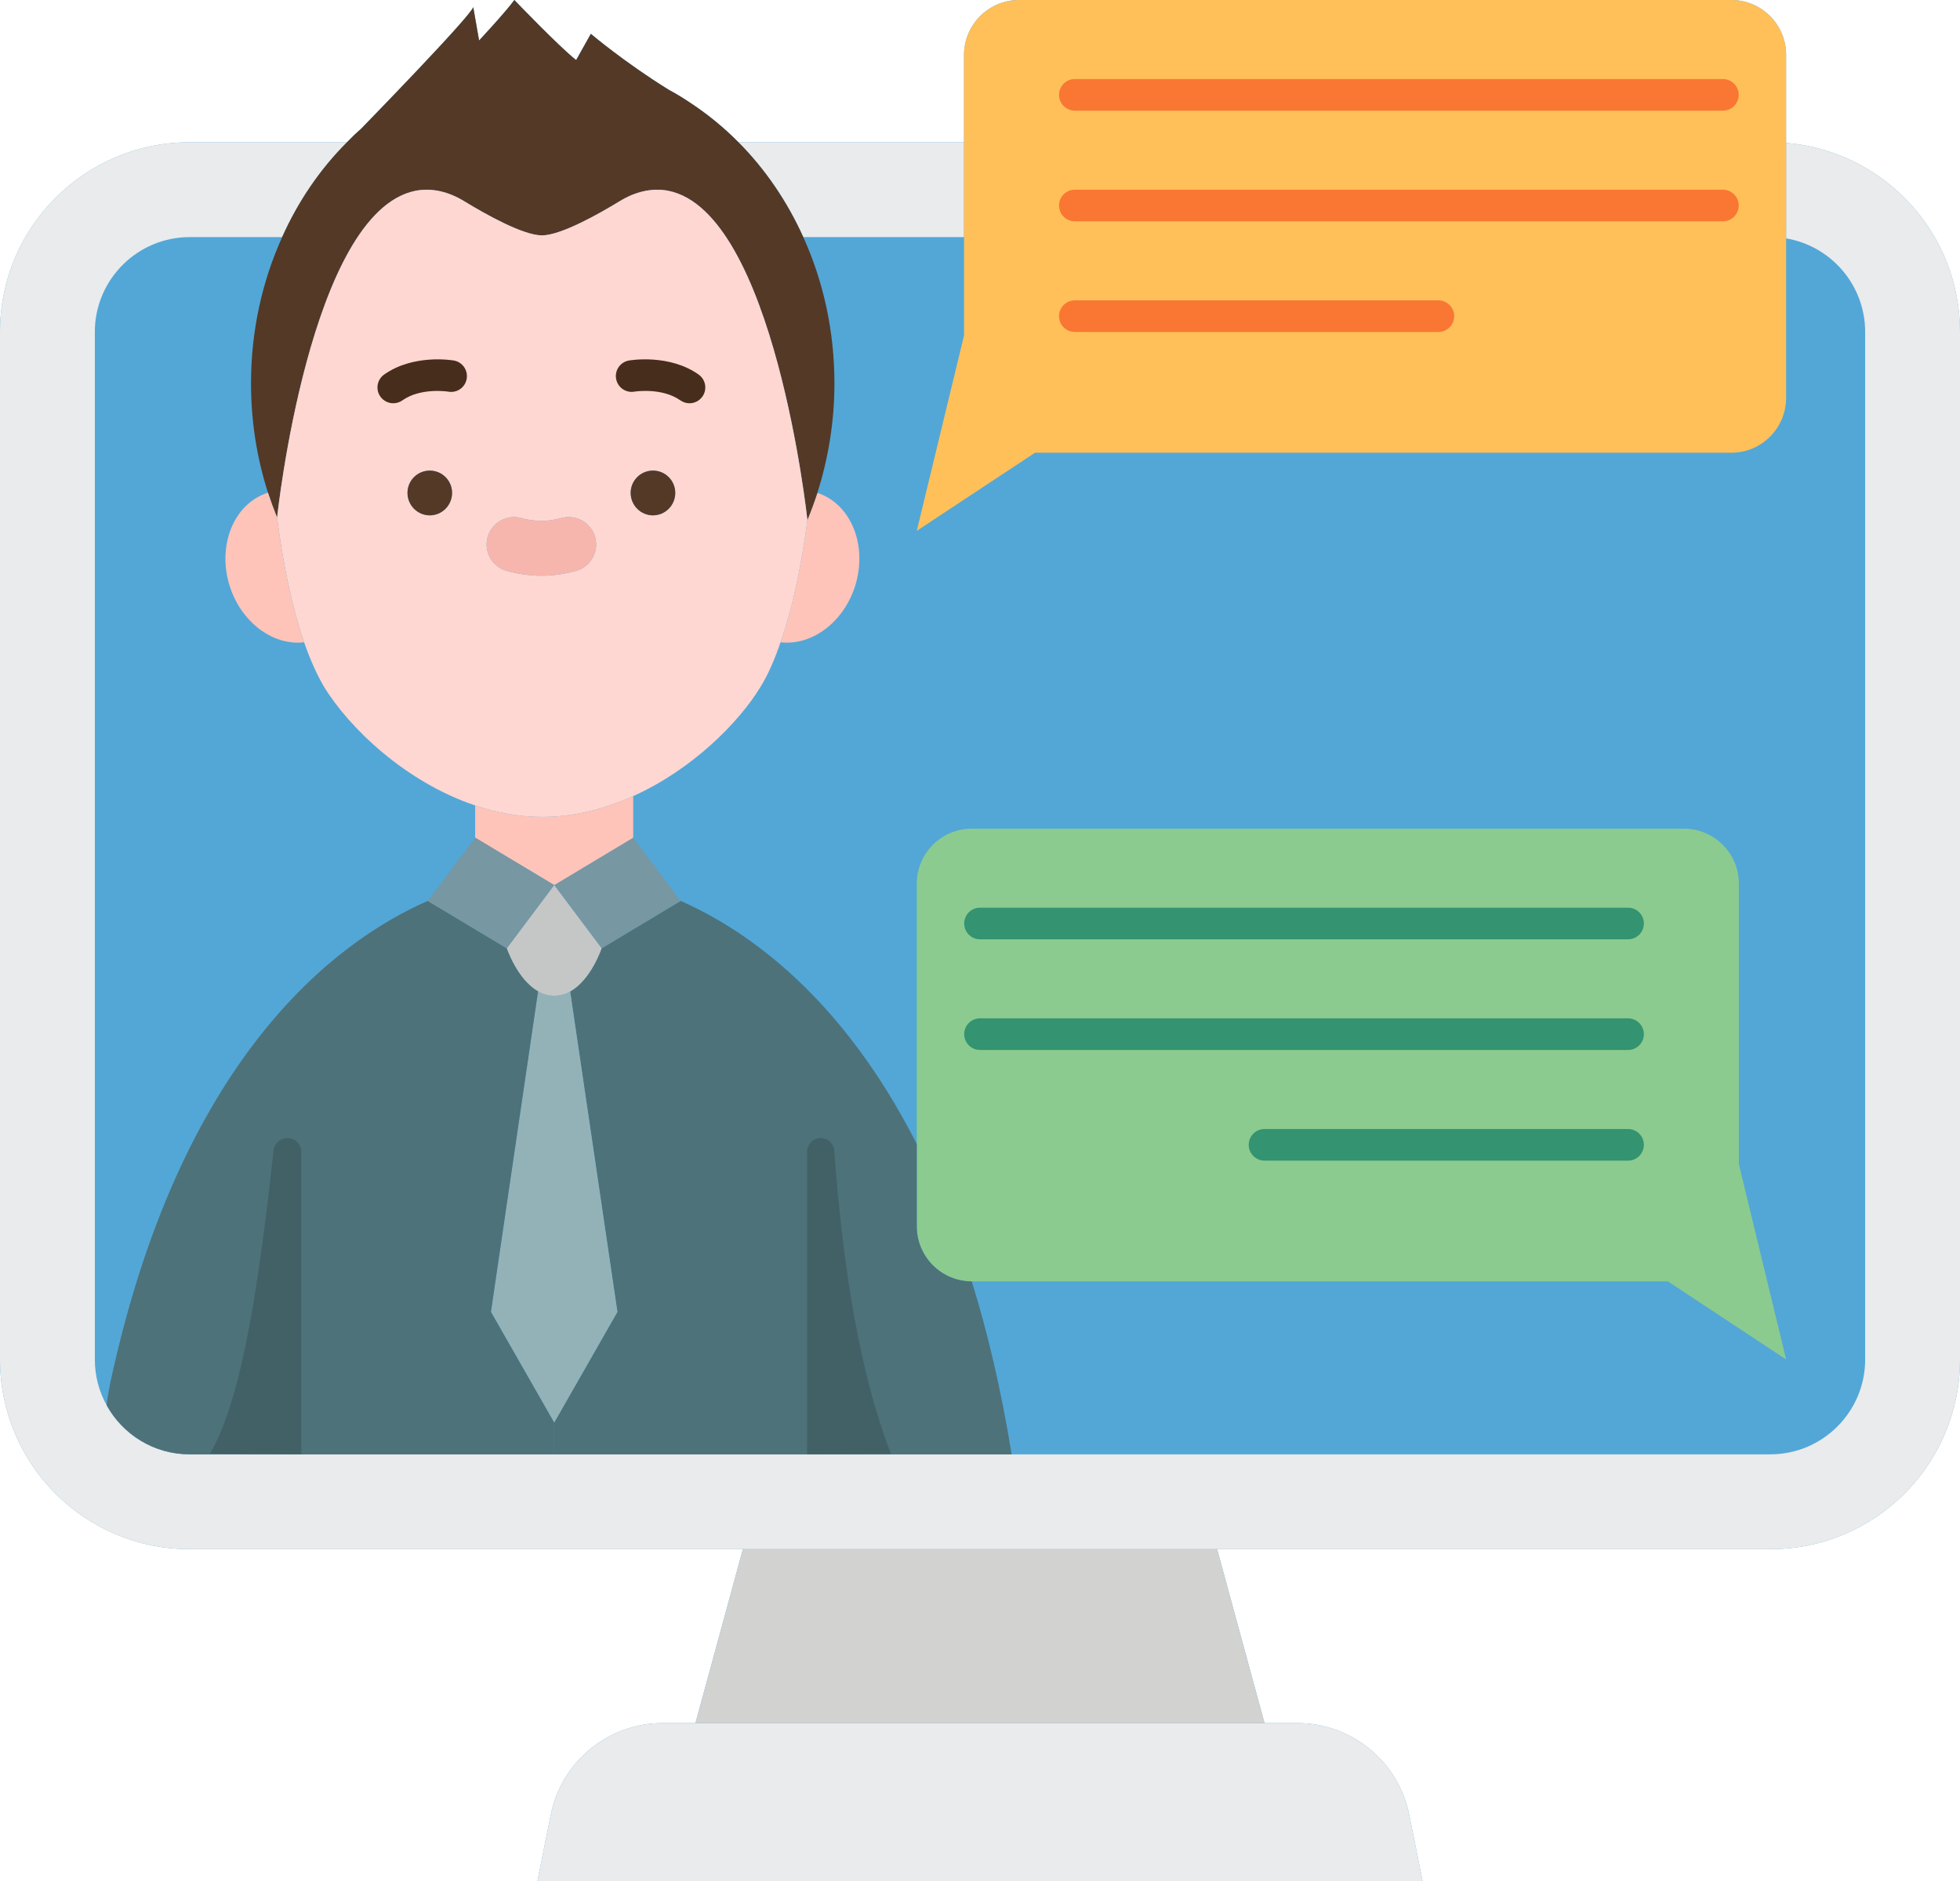
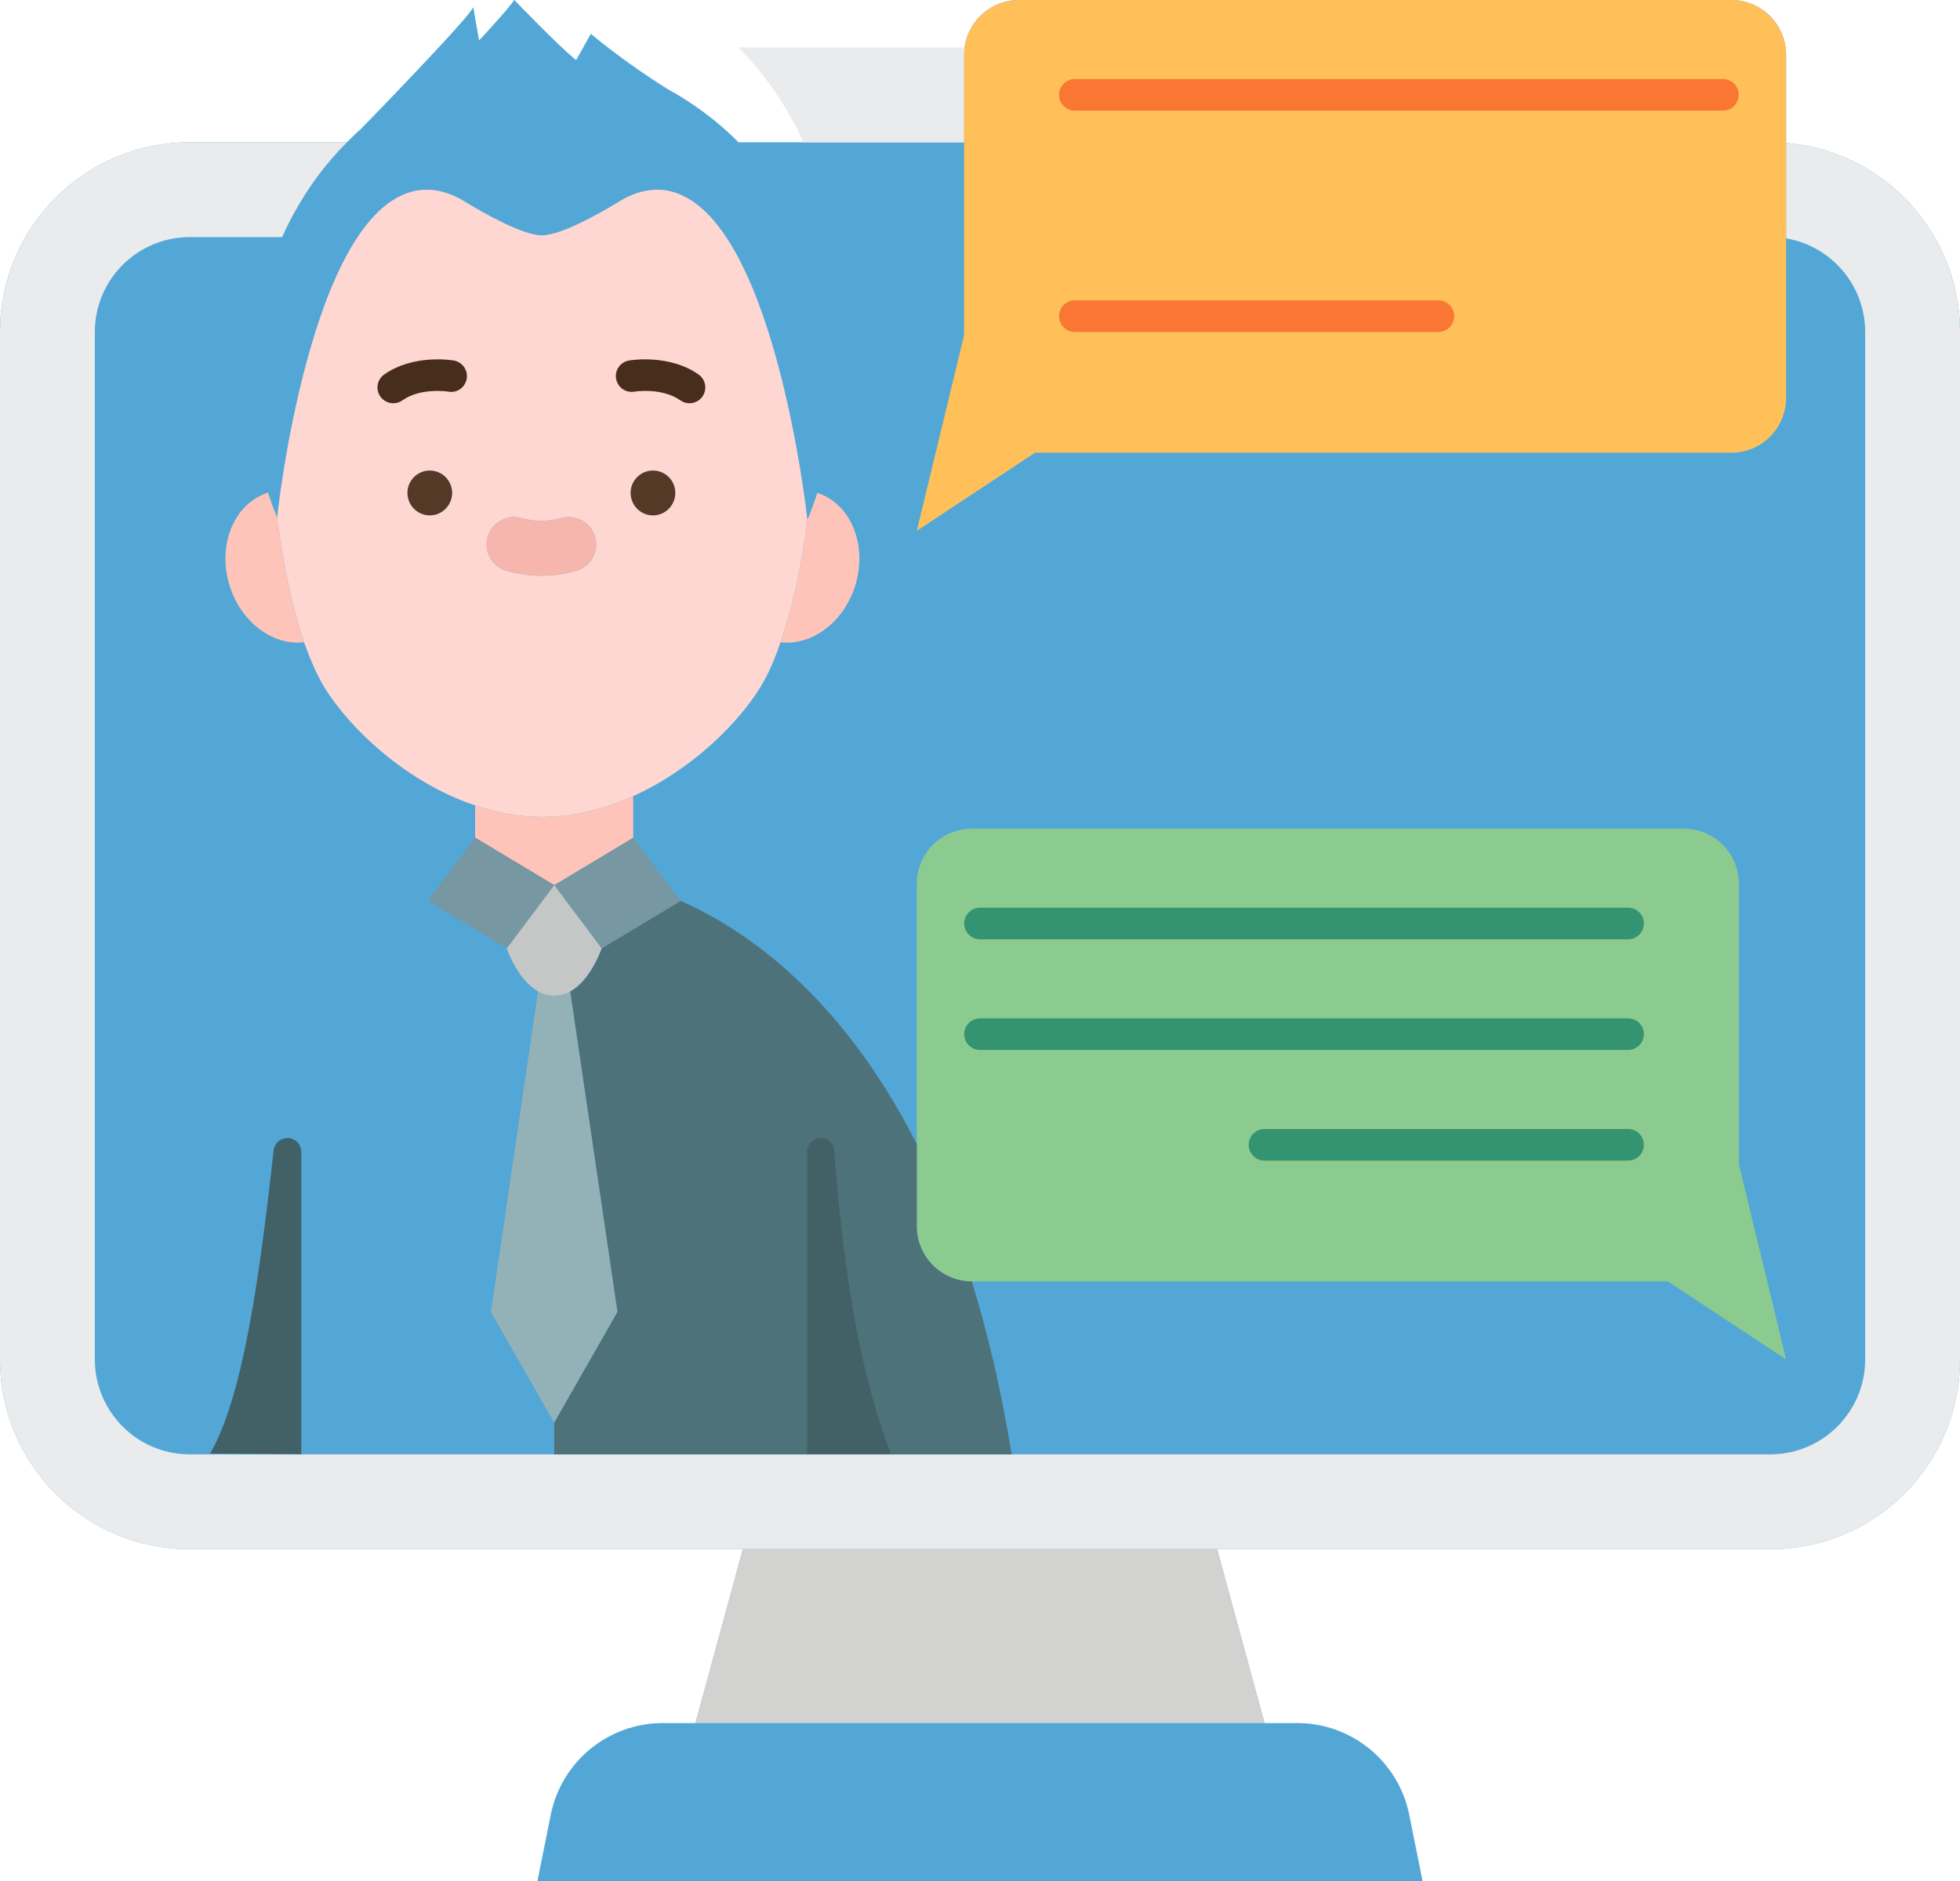
<svg xmlns="http://www.w3.org/2000/svg" height="119.0" preserveAspectRatio="xMidYMid meet" version="1.0" viewBox="0.0 -0.0 124.0 119.0" width="124.0" zoomAndPan="magnify">
  <g>
    <g>
      <g>
        <g>
          <path d="M113,9.04V3.48c0-1.92-1.55-3.48-3.47-3.48H64.47c-1.92,0-3.48,1.56-3.48,3.48V9H46.72 c-0.96-0.97-2.01-1.82-3.13-2.55c-0.03-0.02-0.05-0.04-0.09-0.06c-0.38-0.25-0.78-0.49-1.19-0.71c-2.84-1.76-4.93-3.54-4.93-3.54 L36.45,3.8C35.41,2.99,32.54,0,32.54,0c-0.53,0.74-2.23,2.56-2.23,2.56l-0.37-2.11c-0.2,0.62-6.78,7.37-7.09,7.69l-0.01,0.01 C22.53,8.42,22.23,8.71,21.95,9H12C5.37,9,0,14.37,0,21v65c0,6.63,5.37,12,12,12h35l-3,11h-2.07c-3.45,0-6.42,2.44-7.09,5.82 L34,119h56l-0.84-4.18c-0.67-3.38-3.64-5.82-7.09-5.82H80l-3-11h35c6.63,0,12-5.37,12-12V21C124,14.71,119.16,9.55,113,9.04z" fill="#52a7d7" />
        </g>
        <g>
-           <path d="M60.99,9v6H50.82c-1.03-2.28-2.42-4.31-4.1-6H60.99z" fill="#eaebec" />
+           <path d="M60.99,9H50.82c-1.03-2.28-2.42-4.31-4.1-6H60.99z" fill="#eaebec" />
        </g>
        <g>
          <path d="M124,21v65c0,6.63-5.37,12-12,12H77H47H12C5.37,98,0,92.63,0,86V21C0,14.37,5.37,9,12,9h9.95 c-1.69,1.69-3.08,3.72-4.1,6H12c-3.31,0-6,2.69-6,6v65c0,1.05,0.27,2.04,0.75,2.9C7.77,90.75,9.74,92,12,92h23.06H64h48 c3.31,0,6-2.69,6-6V21c0-2.97-2.16-5.44-5-5.92V9.04C119.16,9.55,124,14.71,124,21z" fill="#eaebec" />
        </g>
        <g>
          <path d="M113,15.08v10.08c0,1.92-1.55,3.48-3.47,3.48H65.48L58,33.58l2.99-12.36V15V9V3.48 c0-1.92,1.56-3.48,3.48-3.48h45.06c1.92,0,3.47,1.56,3.47,3.48v5.56V15.08z" fill="#ffc05a" />
        </g>
        <g>
          <path d="M58,72.37V55.9c0-1.92,1.56-3.48,3.48-3.48h45.05c1.92,0,3.48,1.56,3.48,3.48v17.74L113,86 l-7.48-4.94H61.48c-1.92,0-3.48-1.56-3.48-3.48V72.37z" fill="#8bcb8f" />
        </g>
        <g>
-           <path d="M89.16,114.82L90,119H34l0.84-4.18c0.67-3.38,3.64-5.82,7.09-5.82H44h36h2.07 C85.52,109,88.49,111.44,89.16,114.82z" fill="#eaebec" />
-         </g>
+           </g>
        <g>
          <path d="M77 98L80 109 44 109 47 98z" fill="#d2d2d1" />
        </g>
        <g>
          <path d="M64,91.99V92H35.06v-2.01l4-7l-2.99-20.27c1.33-0.74,1.99-2.73,1.99-2.73l5-3 c4.22,1.86,10.21,6.06,14.94,15.38v5.21c0,1.92,1.56,3.48,3.48,3.48C62.48,84.28,63.34,87.91,64,91.99z" fill="#4d727a" />
        </g>
        <g>
          <path d="M51.91,31.25c2.09,0.83,3.03,3.55,2.1,6.08c-0.81,2.19-2.76,3.52-4.63,3.3 c0.74-2.11,1.32-4.79,1.7-7.74c0.23-0.56,0.44-1.13,0.63-1.71C51.78,31.2,51.84,31.22,51.91,31.25z" fill="#fec4b9" />
        </g>
        <g>
-           <path d="M21.95,9c0.28-0.29,0.58-0.58,0.89-0.85l0.01-0.01c0.31-0.32,6.89-7.07,7.09-7.69l0.37,2.11 c0,0,1.7-1.82,2.23-2.56c0,0,2.87,2.99,3.91,3.8l0.93-1.66c0,0,2.09,1.78,4.93,3.54c0.41,0.22,0.81,0.46,1.19,0.71 c0.04,0.02,0.06,0.04,0.09,0.06c1.12,0.73,2.17,1.58,3.13,2.55c1.68,1.69,3.07,3.72,4.1,6c1.26,2.77,1.97,5.92,1.97,9.25 c0,2.43-0.39,4.76-1.08,6.93c-0.19,0.58-0.4,1.15-0.63,1.71c0,0-2.09-19.46-8.79-20.82c-1.05-0.21-2.13,0.07-3.09,0.66 c-1.31,0.8-3.7,2.15-4.91,2.16h-0.01c-1.21-0.01-3.6-1.36-4.91-2.16c-0.96-0.59-2.04-0.87-3.09-0.66 c-6.7,1.36-8.75,20.67-8.75,20.67c-0.21-0.52-0.4-1.04-0.58-1.58c-0.69-2.16-1.07-4.48-1.07-6.91c0-3.33,0.71-6.47,1.97-9.25 C18.87,12.72,20.26,10.69,21.95,9z" fill="#543927" />
-         </g>
+           </g>
        <g>
          <path d="M30.06,50.95c-4.39-1.47-7.99-4.91-9.58-7.54c-0.44-0.75-0.86-1.69-1.24-2.78 c-0.74-2.14-1.33-4.89-1.71-7.89c0,0,2.05-19.31,8.75-20.67c1.05-0.21,2.13,0.07,3.09,0.66c1.31,0.8,3.7,2.15,4.91,2.16h0.01 c1.21-0.01,3.6-1.36,4.91-2.16c0.96-0.59,2.04-0.87,3.09-0.66c6.7,1.36,8.79,20.82,8.79,20.82c-0.38,2.95-0.96,5.63-1.7,7.74 c-0.37,1.1-0.79,2.04-1.24,2.78c-1.4,2.32-4.37,5.28-8.08,6.95c-1.78,0.81-3.73,1.32-5.75,1.32 C32.84,51.68,31.41,51.41,30.06,50.95z M42.72,31.18c0-0.78-0.63-1.41-1.41-1.41c-0.78,0-1.41,0.63-1.41,1.41 c0,0.78,0.63,1.42,1.41,1.42C42.09,32.6,42.72,31.96,42.72,31.18z M36.45,36.11c0.92-0.26,1.46-1.22,1.2-2.14 c-0.21-0.74-0.89-1.26-1.67-1.26c-0.16,0-0.32,0.02-0.47,0.06c-0.42,0.12-0.84,0.18-1.26,0.18s-0.84-0.06-1.26-0.17 c-0.15-0.05-0.31-0.07-0.47-0.07c-0.77,0-1.46,0.52-1.67,1.26c-0.26,0.92,0.28,1.88,1.2,2.14c0.72,0.2,1.47,0.31,2.2,0.31 C34.99,36.42,35.73,36.31,36.45,36.11z M28.6,31.18c0-0.78-0.63-1.41-1.41-1.41c-0.78,0-1.41,0.63-1.41,1.41 c0,0.78,0.63,1.42,1.41,1.42C27.97,32.6,28.6,31.96,28.6,31.18z" fill="#ffd7d2" />
        </g>
        <g>
          <path d="M40.06 52.99L43.06 56.99 38.06 59.99 35.06 55.99z" fill="#7797a2" />
        </g>
        <g>
          <path d="M41.31,29.77c0.78,0,1.41,0.63,1.41,1.41c0,0.78-0.63,1.42-1.41,1.42c-0.78,0-1.41-0.64-1.41-1.42 C39.9,30.4,40.53,29.77,41.31,29.77z" fill="#543927" />
        </g>
        <g>
          <path d="M40.06,50.36v2.63l-5,3l-5-3v-2.04c1.35,0.46,2.78,0.73,4.25,0.73 C36.33,51.68,38.28,51.17,40.06,50.36z" fill="#fec4b9" />
        </g>
        <g>
          <path d="M36.07,62.72l2.99,20.27l-4,7l-4-7l2.98-20.27v-0.01c0.31,0.17,0.64,0.28,1.02,0.28 C35.43,62.99,35.77,62.89,36.07,62.72z" fill="#93b2b8" />
        </g>
        <g>
          <path d="M35.06,55.99l3,4c0,0-0.66,1.99-1.99,2.73c-0.3,0.17-0.64,0.27-1.01,0.27 c-0.38,0-0.71-0.11-1.02-0.28c-1.32-0.74-1.98-2.72-1.98-2.72L35.06,55.99z" fill="#c5c7c6" />
        </g>
        <g>
          <path d="M37.65,33.97c0.26,0.92-0.28,1.88-1.2,2.14c-0.72,0.2-1.46,0.31-2.2,0.31 c-0.73,0-1.48-0.11-2.2-0.31c-0.92-0.26-1.46-1.22-1.2-2.14c0.21-0.74,0.9-1.26,1.67-1.26c0.16,0,0.32,0.02,0.47,0.07 c0.42,0.11,0.84,0.17,1.26,0.17s0.84-0.06,1.26-0.18c0.15-0.04,0.31-0.06,0.47-0.06C36.76,32.71,37.44,33.23,37.65,33.97z" fill="#f7b6ad" />
        </g>
        <g>
-           <path d="M35.06,89.99V92H12c-2.26,0-4.23-1.25-5.25-3.1c0.03-0.46,0.23-1.44,0.23-1.44 c4.39-20.37,14.05-27.82,20.08-30.47l5,3c0,0,0.66,1.98,1.98,2.72v0.01l-2.98,20.27L35.06,89.99z" fill="#4d727a" />
-         </g>
+           </g>
        <g>
          <path d="M35.06 55.99L32.06 59.99 27.06 56.99 30.06 52.99z" fill="#7797a2" />
        </g>
        <g>
          <path d="M27.19,29.77c0.78,0,1.41,0.63,1.41,1.41c0,0.78-0.63,1.42-1.41,1.42c-0.78,0-1.41-0.64-1.41-1.42 C25.78,30.4,26.41,29.77,27.19,29.77z" fill="#543927" />
        </g>
        <g>
          <path d="M19.24,40.63c-1.86,0.22-3.81-1.11-4.62-3.3c-0.93-2.53,0.01-5.25,2.1-6.08 c0.08-0.03,0.15-0.06,0.23-0.09c0.18,0.54,0.37,1.06,0.58,1.58C17.91,35.74,18.5,38.49,19.24,40.63z" fill="#fec4b9" />
        </g>
      </g>
      <g>
        <g>
          <path d="M43.619,25.51c-0.199,0-0.401-0.06-0.577-0.184c-1.17-0.829-2.898-0.555-2.914-0.55 c-0.543,0.091-1.06-0.275-1.151-0.818c-0.093-0.542,0.269-1.058,0.812-1.152c0.103-0.018,2.551-0.427,4.41,0.888 c0.45,0.319,0.558,0.943,0.238,1.394C44.241,25.363,43.933,25.51,43.619,25.51z" fill="#472d1c" />
        </g>
        <g>
          <path d="M24.881,25.51c-0.313,0-0.622-0.147-0.817-0.422c-0.319-0.451-0.212-1.075,0.238-1.394 c1.861-1.315,4.309-0.906,4.41-0.888c0.544,0.095,0.908,0.613,0.813,1.157c-0.095,0.542-0.603,0.909-1.154,0.814 c-0.042-0.008-1.753-0.273-2.913,0.55C25.282,25.45,25.08,25.51,24.881,25.51z" fill="#472d1c" />
        </g>
        <g>
          <path d="M19.06,91.99V72.868c0-0.485-0.393-0.878-0.878-0.878l0,0c-0.416,0-0.775,0.291-0.86,0.698 c-0.904,8.12-1.948,15.698-4.035,19.269L19.06,91.99z" fill="#426166" />
        </g>
        <g>
          <path d="M51.06,91.99V72.852c0-0.476,0.386-0.862,0.862-0.862l0,0c0.415,0,0.771,0.296,0.848,0.704 c0.552,7.382,1.578,14.067,3.602,19.28L51.06,91.99z" fill="#426166" />
        </g>
        <g>
          <path d="M109,7H68c-0.553,0-1-0.448-1-1s0.447-1,1-1h41c0.553,0,1,0.448,1,1S109.553,7,109,7z" fill="#f97732" />
        </g>
        <g>
-           <path d="M109,14H68c-0.553,0-1-0.448-1-1s0.447-1,1-1h41c0.553,0,1,0.448,1,1S109.553,14,109,14z" fill="#f97732" />
-         </g>
+           </g>
        <g>
          <path d="M91,21H68c-0.553,0-1-0.448-1-1s0.447-1,1-1h23c0.553,0,1,0.448,1,1S91.553,21,91,21z" fill="#f97732" />
        </g>
        <g>
          <path d="M103,59.42H62c-0.553,0-1-0.448-1-1s0.447-1,1-1h41c0.553,0,1,0.448,1,1S103.553,59.42,103,59.42 z" fill="#349370" />
        </g>
        <g>
          <path d="M103,66.42H62c-0.553,0-1-0.448-1-1s0.447-1,1-1h41c0.553,0,1,0.448,1,1S103.553,66.42,103,66.42 z" fill="#349370" />
        </g>
        <g>
          <path d="M103,73.42H80c-0.553,0-1-0.448-1-1s0.447-1,1-1h23c0.553,0,1,0.448,1,1S103.553,73.42,103,73.42 z" fill="#349370" />
        </g>
      </g>
    </g>
  </g>
</svg>